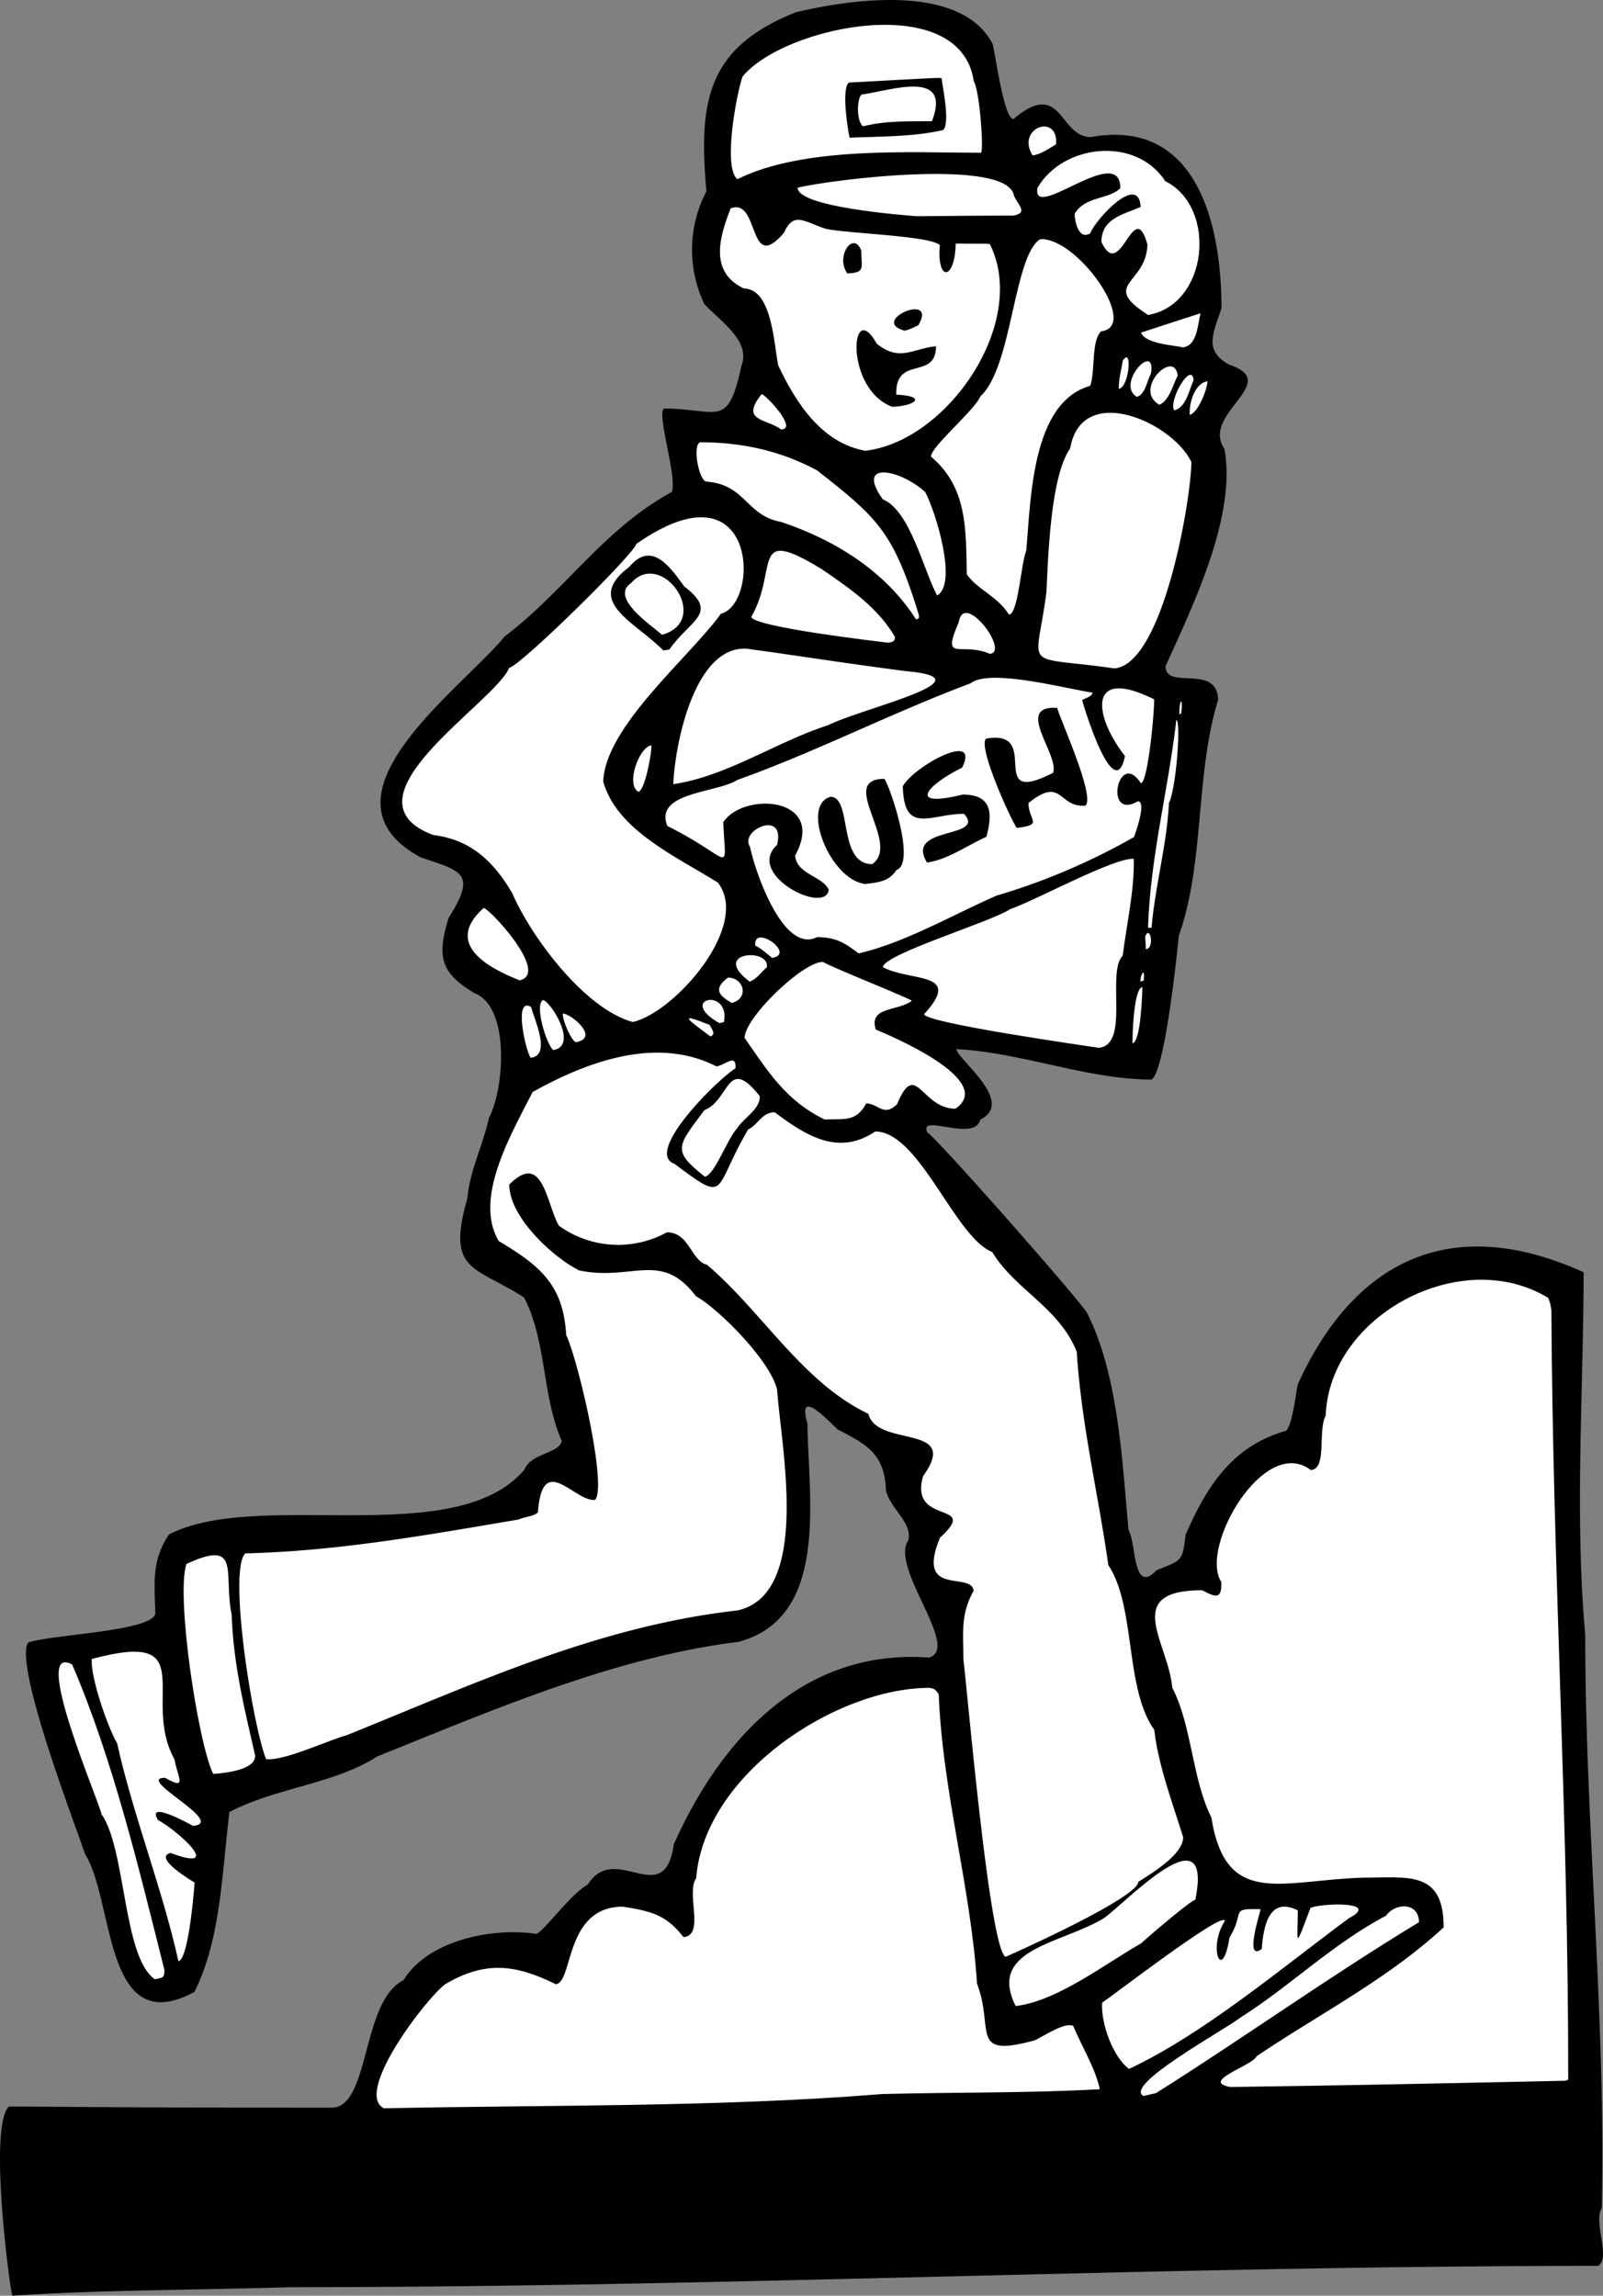
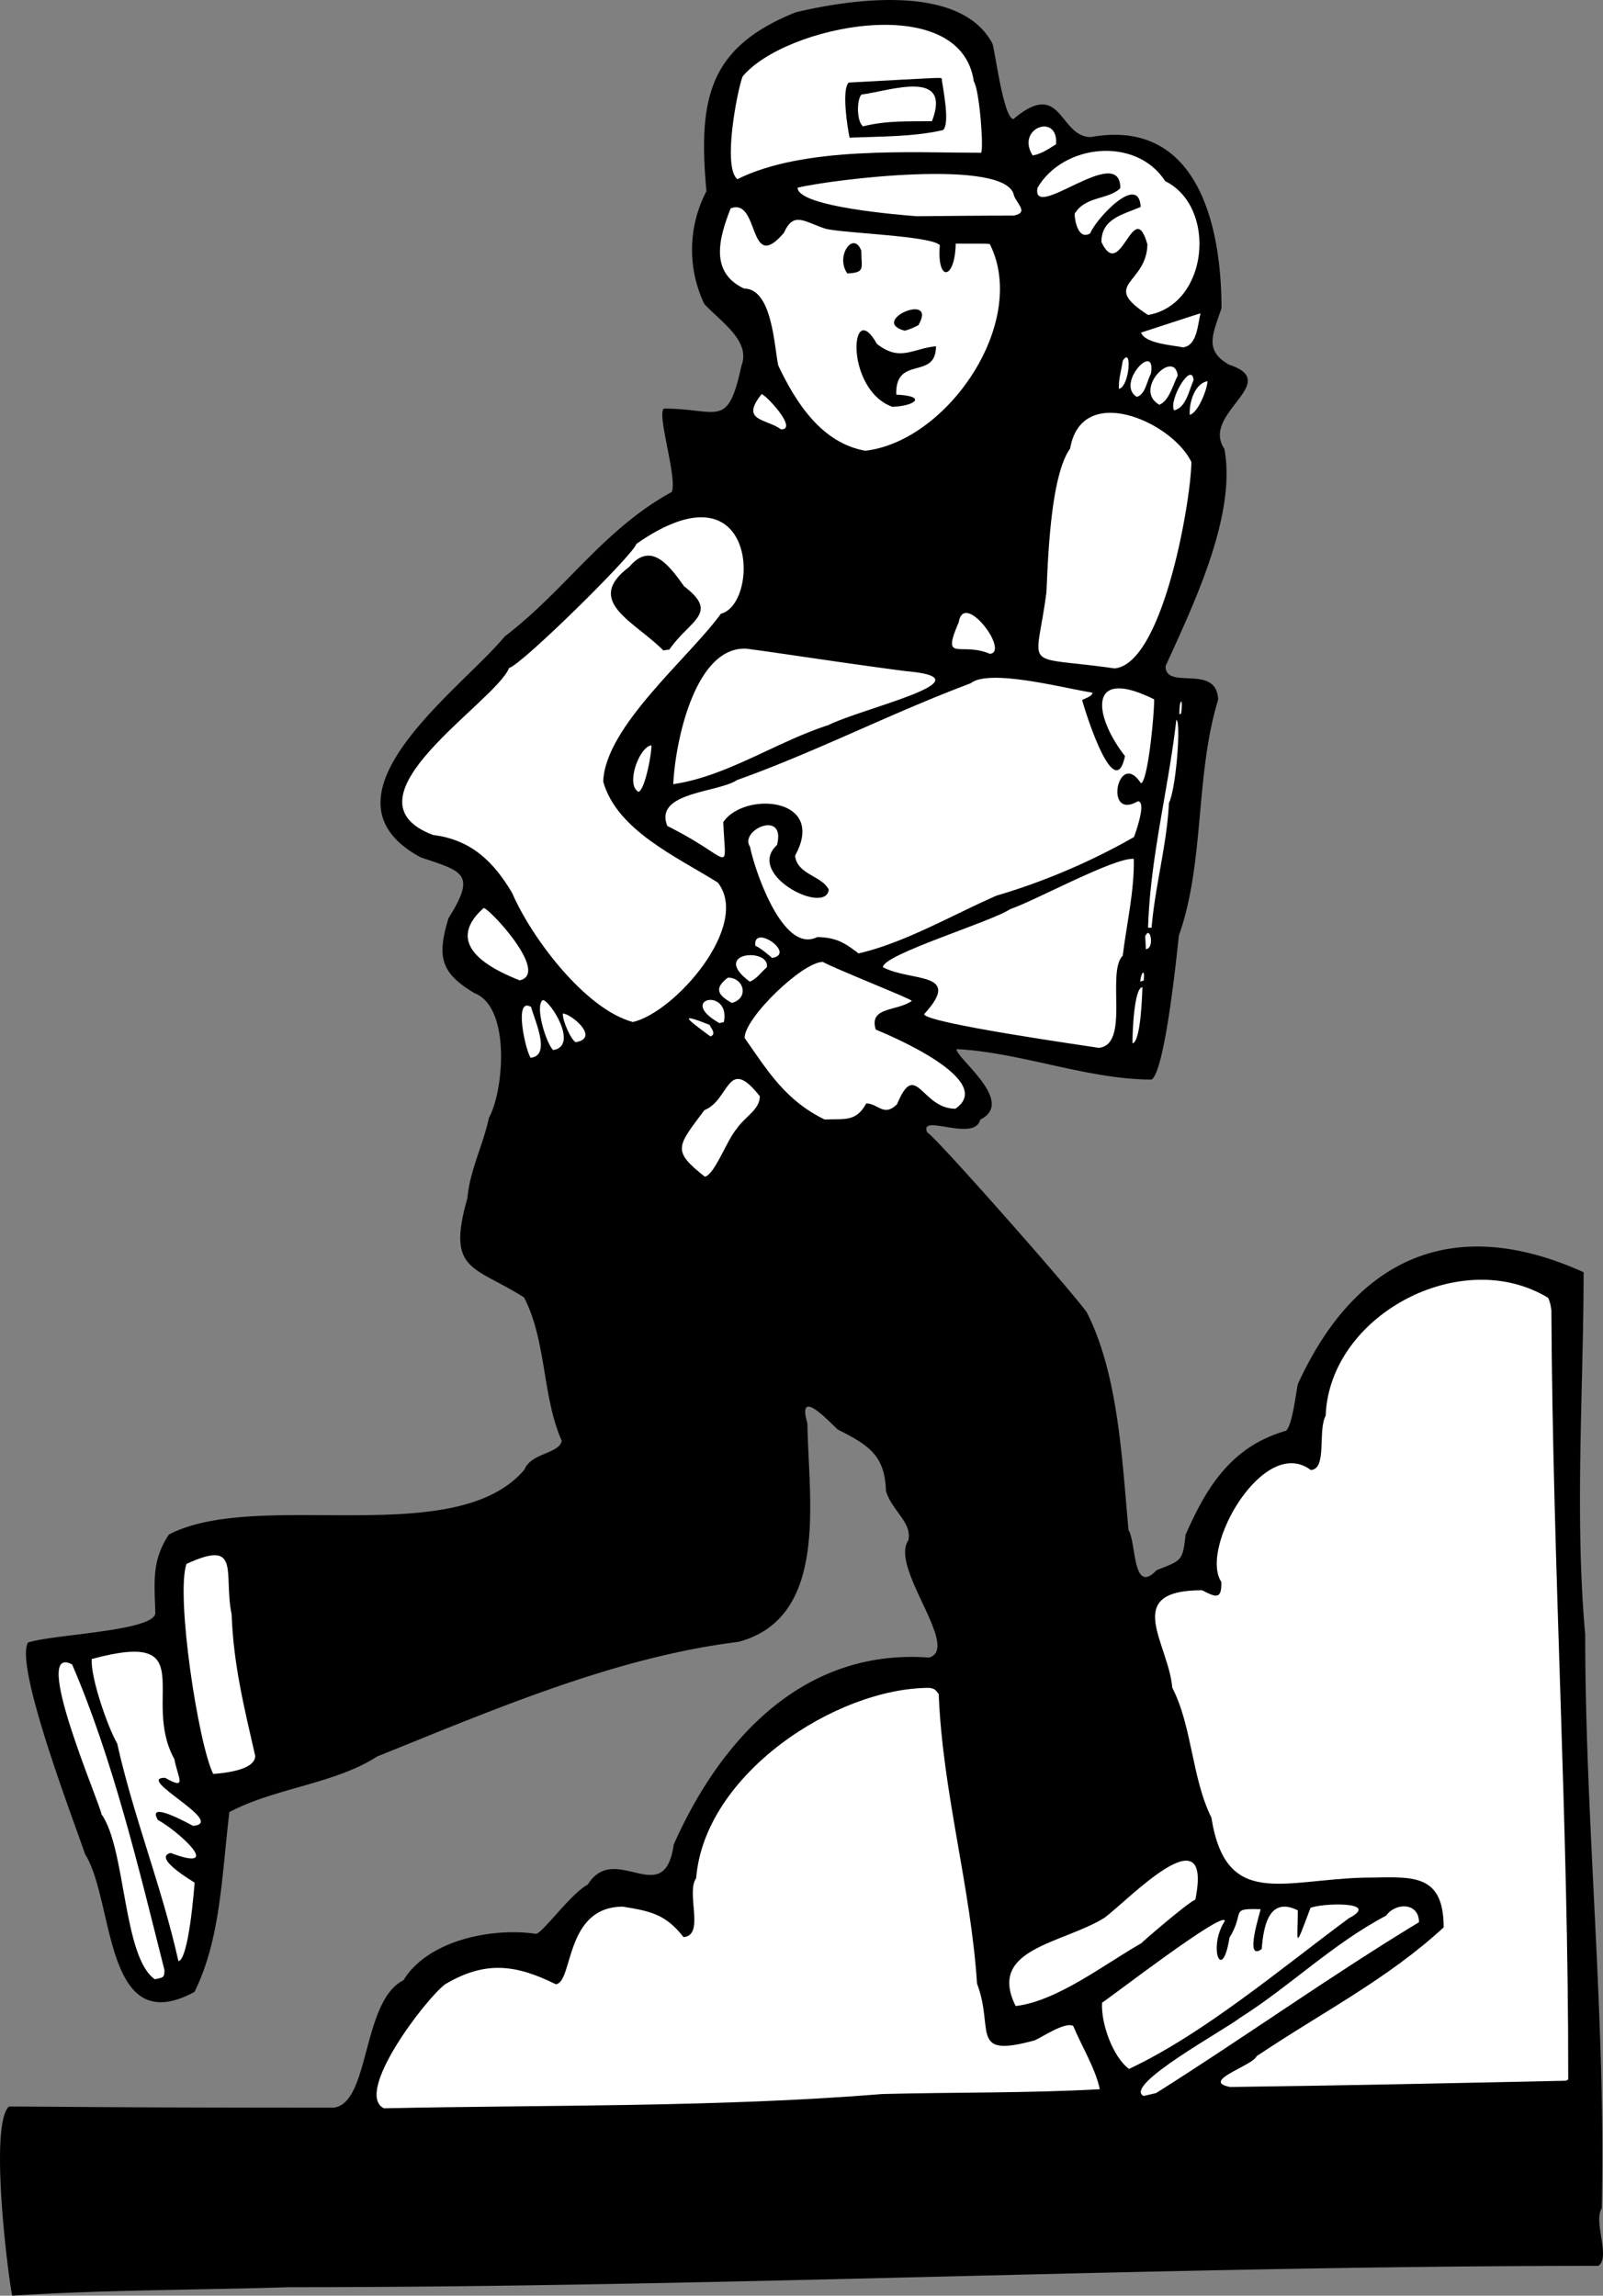
<svg xmlns="http://www.w3.org/2000/svg" width="960" height="1374.922" shape-rendering="geometricPrecision" text-rendering="geometricPrecision" image-rendering="optimizeQuality" fill-rule="evenodd" clip-rule="evenodd" viewBox="0 0 10 14.322">
  <rect x="0" y="0" width="10" height="14.322" fill="#808080" stroke="none" />
  <path d="M.077 14.322c-.01-.004-.153-1.05-.022-1.18.301 0 .597.007 2.023.007.231-.019.177-.664.439-.795.153-.25.551-.329.823-.29.032.015.216-.248.327-.307.171-.274.477.167.536-.25.28-.63.79-1.225 1.593-1.166.2-.06-.249-.564-.129-.732.022-.115-.101-.18-.14-.307-.007-.22-.104-.285-.3-.383-.062-.057-.257-.269-.19-.038.005.463.14 1.209-.43 1.362-.768.094-1.533.425-2.254.715-.266.172-.638.196-.922.347-.048.394-.054.793-.218 1.122-.568.306-.497-.567-.683-.861-.054-.166-.444-1.174-.355-1.319.163-.052.776-.07.794-.181-.005-.193-.025-.328.085-.493.56-.289 1.787.104 2.218-.405.04-.104.22-.099.232-.18-.122-.275-.094-.623-.235-.894-.316-.2-.484-.16-.353-.62.014-.17.098-.331.134-.5.095-.174.135-.692-.09-.778-.206-.124-.238-.22-.162-.468.176-.28.088-.291-.173-.379-.7-.377.257-1.052.523-1.378.384-.293.614-.667 1.043-.902.035-.09-.096-.488-.049-.52.34 0 .397.132.483-.266.06-.155-.124-.272-.231-.386a.786.786 0 0 1 .013-.704c-.053-.578.014-.898.556-1.116.355-.085 1.033-.18 1.229.197.02.075.07.464.13.469.304-.258.283.112.483.112.667-.12.815.554.815 1.068-.054.162-.11.263.047.352.338.11-.179.305-.029.525.078.416-.197.98-.367 1.356 0 .154.321-.02.328.21-.144.468-.083 1.015-.245 1.471-.014.133-.087.843-.17.898-.397 0-.818-.17-1.217-.19 0 .06.372.329.148.44-.035.145-.388-.045-.33.081.029 0 .912 1 .995 1.122.197.387.22.924.26 1.358.049.075.024.41.175.25.155-.062.163-.054.181-.221.131-.299.287-.552.627-.649.039-.038.059-.22.073-.29.348-.764.947-1.077 1.783-.699 0 .72-.057 1.519.01 2.26 0 1.191.13 2.39.103 3.58-.054.082.058.31-.022.359-2.72 0-5.44.133-8.163.133-.572.018-1.16.016-1.73.053z" />
  <path fill="#fff" d="M2.395 13.153c-.189-.094.26-.683.382-.774.25-.148.44-.124.69 0 .11-.01.053-.484.419-.484.171.028.267.047.378.19.136-.011.013-.276.079-.368.051-.65.874-1.187 1.454-1.187.036.005.038.012.059.039.024.612.2 1.203.239 1.806.11.29-.053.467.36.354.048-.021.188-.117.24-.09.051.123.139.266.166.395-.45.025-.905.018-1.357.03-1.026.083-2.08.067-3.11.089zM7.134 13.076c-.13-.066.507-.413.601-.487.316-.2.575-.46.912-.638.059-.083.205-.083.205.041-.561.34-1.088.718-1.64 1.066l-.078.018z" />
  <path fill="#fff" d="M7.674 13.02c-.19-.036.142-.133.165-.192.401-.27.818-.481 1.167-.804 0-.356-.22-.31-.499-.31-.509.014-.86.194-.95-.375-.122-.244-.12-.57-.244-.81-.024-.281-.319-.608.186-.608.087.045.123.059.12-.052-.14-.21.265-.92.558-.698.104-.006.042-.246.093-.339.023-.628.847-1.065 1.388-.735.013.033.013.033.02.077.008 1.606.107 3.198.105 4.8-.005.001-.01.004-.015.007-.697.015-1.398.03-2.094.039z" />
  <path fill="#fff" d="M7.044 12.908c-.103-.076-.177-.288-.169-.414.04-.023.761-.58.766-.51-.108.166-.017.394.029.104.1-.162-.005-.183.194-.177 0 .013-.106.332.007.248.01-.129.04-.333.225-.241 0 .2-.025.263.079-.015.062-.03.446-.044.24.064-.423.313-.904.72-1.371.94zM6.336 12.515c-.18-.36.292-.388.553-.55.144-.105.68-.674.568-.114-.046.017-.336.268-.337.272-.23.131-.526.362-.784.392zM.966 12.348c-.2-.138-.18-.815-.333-1.03-.007-.062-.447-1.075-.183-.934.255.592.418 1.28.576 1.907 0 .049-.01.046-.06.057zM1.113 12.235c-.104-.466-.28-.9-.382-1.358-.06-.104-.166-.41-.159-.527.696-.188.304.243.516.625.021.116.084.197-.058.116-.193 0 .39.281.174.3-.015-.008-.295-.165-.219-.037.128.07.419.333.079.206-.117.029.15.184.15.185-.003.043-.037.475-.1.49z" />
-   <path fill="#fff" d="M6.273 12.208c-.1-.05-.237-1.648-.263-1.855 0-.17-.019-.281.064-.429-.015-.123-.364.043-.21-.331.258-.235-.198-.069-.105-.385.238-.33-.288-.173-.342-.388-.409-.193-.665-.64-1.007-.93-.099-.023-.108-.202-.25-.202a.63.63 0 0 1-.673-.041c-.079-.134-.098-.47-.31-.257 0 .203.272.454.437.536.332.068.51-.126.727.16.15.085.468.409.507.585.023.347.216 1.273-.247 1.376-.867.097-1.63.452-2.437.778-.13.037-.39.161-.504.15-.084-.21-.238-1.175-.13-1.284.58-.014 1.135-.115 1.704-.211.033-.016.103-.021.122-.046.027-.384.23-.061.357-.077.075-.092-.107-.874-.181-1.028-.018-.31-.158-.43-.42-.586-.163-.269.087-.683.21-.93.35-.195.776-.348 1.146-.161.049 0 .127-.088.12.013-.114.071-.574.526-.38.596.34.254.234.167.46-.216.058-.023.083-.106.165-.106.197.148.398.274.627.12.275 0 .497.66.73.752.139.232.419.348.527.622.03.463.134.885.197 1.331.173.26.101.768.287 1.028.023.216.116.463.18.67 0 .106-.191.222-.28.278 0 .095-.735.428-.828.468z" />
  <path fill="#fff" d="M1.33 11.067c-.093-.187-.234-1.11-.167-1.31.345-.16.229.058.282.315.011.311.078.58.147.882 0 .087-.182.107-.262.113zM4.397 7.341c-.208-.164-.172-.188-.003-.415.16-.063.141-.347.346-.087 0 .085-.095.128-.145.204-.06.068-.137.286-.198.298zM5.146 6.985c-.243-.118-.353-.297-.501-.51 0-.125.361-.474.488-.474.076.043.557.233.555.243-.091.067-.269.034-.225.179.097.04.754.318.497.494-.213 0-.246-.313-.364-.028-.083.082-.117-.005-.192-.005-.064.116-.132.095-.258.1zM3.311 6.6c-.032-.042-.109-.385.002-.318.02.078.128.303-.002.317zM3.451 6.551c-.042-.037-.117-.275-.065-.312.044 0 .228.286.065.312z" />
  <path fill="#fff" d="M6.854 6.537c-.06-.01-1.086-.155-1.089-.21.246-.269-.084-.2-.257-.293 0-.08.684-.286.793-.362.155-.052.65-.324.772-.314.004.2-.045.407-.069.604-.104.104.047.557-.15.575zM7.065 6.509c-.001-.068.01-.35.062-.35-.002.034-.009.34-.062.35zM3.591 6.502c-.03-.016-.083-.137-.08-.179.05 0 .236.153.08.179zM4.432 6.466c-.143-.106-.21-.154-.005-.072.007.019.045.057.005.072zM4.488 6.383c-.27-.153.07-.227.028-.007l-.028.007zM3.948 6.376c-.298-.08-.634-.528-.753-.805-.117-.198-.258-.333-.494-.362-.599-.227.388-.826.475-1.042.079-.02.777-.708.794-.774.758-.53.774.374.527.436-.196.272-.722.703-.734 1.047.085.305.464.472.715.63.208.267-.268.81-.53.87zM4.565 6.257c-.077-.044-.12-.086-.024-.158.101 0 .133.13.024.158zM4.677 6.124c-.249-.185.127-.214.107-.09-.037.032-.066.076-.107.09zM7.113 6.124c.006-.062.031-.084.022-.007l-.022.007z" />
  <path fill="#fff" d="M3.242 6.116c-.169-.067-.486-.218-.225-.451.031-.003.416.407.225.451zM4.817 5.976c-.034-.027-.07-.06-.105-.076-.016-.141.257.051.105.076zM5.356 5.948c-.093-.071-.142-.099-.258-.102-.218.11-.395-.436-.419-.563-.07-.105.226-.236.168-.011-.2.184.306.44.323.278-.043-.087-.198-.094-.21-.212.201-.366-.319-.402-.448-.209.014.342.066.231-.349.024-.085-.212.312-.206.436-.287.493-.176.966-.42 1.456-.603.117-.095.596.034.76.058 0 .023-.045.035-.064.046.007.035.2.666.267.35-.195-.25-.238-.563.182-.354 0 .113-.042.523-.083.523-.142-.218-.234.238-.019.113.057 0-.015.199-.024.223-.263.151-.565.28-.856.365-.271.118-.574.295-.862.361zM7.148 5.92a2.045 2.045 0 0 0-.004-.078c.032-.077.06.079.004.079zM7.162 5.788c.013-.439.128-.87.176-1.296.031 0 0 .425-.046.518-.012.258-.087.52-.108.778h-.022z" />
-   <path d="M5.398 5.515c-.219-.025-.406-.492-.217-.544.138 0 .042.42.26.42.185-.128-.223-.532.076-.532.034.044.2.528.075.569-.045.07-.11.077-.194.087zM5.783 5.381c-.143-.232.374-.145.231-.304-.209 0-.375.135-.382-.172.072-.128.487-.351.37-.116-.2.097-.365.258.004.168.197 0 .18.137.148.263-.116.052-.242.143-.37.161zM6.343 5.165c-.03-.037-.245-.503-.192-.557.361-.063-.013.435.419.213.038-.115-.246-.422.025-.405.018.072.238.55.177.61-.171.015-.144-.188-.356-.016 0 .11.097.135-.073.155z" />
  <path fill="#fff" d="M3.984 4.94c-.083-.041.003-.282.08-.29 0 .062-.041.274-.08.29zM4.2 4.892c.012-.264.136-.861.456-.845.217.028.567.084.994.14.545.047-.27.23-.483.337-.32.102-.634.32-.967.368zM7.358 4.457c-.003-.099.025-.113.01-.005a.04.04 0 0 0-.01.005zM6.953 4.17c-.591-.085-.49.028-.425-.476.01-.209.025-.724.148-.896.071-.416.635-.167.756.084 0 .223-.174 1.262-.48 1.288zM6.175 4.079c-.182-.078-.305.06-.194-.197.032-.201.32.186.194.197z" />
  <path d="M4.138 4.058c-.176-.18-.5-.306-.213-.521.134-.16.245-.017.343.121.223.17.034.21-.093.395-.012 0-.024.003-.037.005z" />
-   <path fill="#fff" d="M5.545 4.01c-.078-.009-.852-.1-.858-.162.172-.301-.012-.573.438-.298.174.119.354.242.458.424 0 .026-.013.031-.038.035zM4.13 3.96c-.08-.069-.325-.232-.193-.323.192-.217.508.233.194.323zM5.713 3.862c-.19-.298-.506-.495-.841-.606-.22-.04-.218-.234-.469-.252-.044-.014-.085-.227-.035-.245.258 0 .503.053.73.176.366.288.469.374.624.868.006.029.027.06-.01.06zM6.294 3.834c-.072-.115-.192-.152-.263-.251-.005-.283.003-.544-.223-.734-.004-.06.27-.287.308-.376.2-.184.206-.876.373-.981.232-.013.625.547.38.575-.063.062-.035.248-.068.34-.366.103-.37.708-.399 1.029-.032.072-.05.398-.108.398zM5.846 3.715c-.084-.155-.169-.532-.339-.6-.175-.245.11-.187.265-.045.064.12.204.572.074.645z" />
  <path fill="#fff" d="M5.398 2.812c-.271-.048-.432-.297-.543-.532-.026-.12-.037-.48-.214-.48-.213-.101-.158-.31-.083-.5.183-.07.106.417.332.153.062-.138.126-.069.263-.025.137.029.651.043.71.101-.02.235.095.218.099-.009.2 0 .2 0 .213.003.244.488-.264 1.23-.777 1.289zM4.873 2.679c-.094-.069-.258-.05-.122-.22.023 0 .23.22.122.22zM7.422 2.588c-.005-.08.033-.197.111-.21-.003.055-.06.198-.111.21zM7.324 2.56c-.035-.065.11-.31.122-.189-.03.069-.048.173-.122.189z" />
  <path d="M5.567 2.538c-.3-.108-.263-.692-.097-.393.145.114.22.03.369.015 0 .216-.255.052-.248.302.192.008.123.07-.024.076z" />
  <path fill="#fff" d="M7.232 2.525c-.167-.095.094-.353.115-.182-.03.057-.053.158-.115.182zM7.092 2.476c-.135-.08.122-.354.088-.146-.027.052-.035.13-.088.146zM6.98 2.426c-.003-.059.015-.114.024-.175.06-.097.043.162-.024.175zM7.38 2.167c-.065-.014-.236-.023-.262-.092.036-.011.37-.122.371-.12-.018.073-.021.202-.11.212z" />
  <path d="M5.643 2.063c-.225-.061.21-.247.086-.034-.03.014-.054.027-.086.034z" />
  <path fill="#fff" d="M7.162 1.965c-.303-.195-.01-.189-.004-.44-.087-.308-.166.242-.287-.015 0-.147.134-.171.245-.219-.012-.216-.283.079-.315.165-.074.044-.097-.079-.097-.122.065-.112.211-.087.285-.16 0-.29-.555.218-.517-.002.16-.275.615-.323.797-.042.326.162.27.77-.107.835z" />
  <path d="M5.286 1.706c-.077-.107.038-.27.087-.142 0 .11.028.136-.087.142z" />
  <path fill="#fff" d="M5.72 1.349c-.089-.007-.744-.057-.744-.178.2-.05 1.317-.19 1.35.052.03.062.087.104-.003.122-.201 0-.402.002-.603.004zM4.6 1.118c-.093-.075-.003-.543.032-.64.259-.317 1.361-.544 1.443.03.036.055.063.426.045.445-.437 0-1.106-.042-1.52.165zM6.442.97c-.108-.173.162-.268.146-.07-.049.03-.09.06-.146.07z" />
  <path d="M5.3.859C5.285.79 5.25.554 5.295.515c.566-.031.566-.031.579-.027.007.06.054.278.01.323-.18.043-.4.04-.584.048z" />
  <path fill="#fff" d="M5.384.788c-.041-.03-.04-.168-.01-.198.18-.024.566-.164.44.166-.15.002-.28-.005-.43.032z" />
</svg>